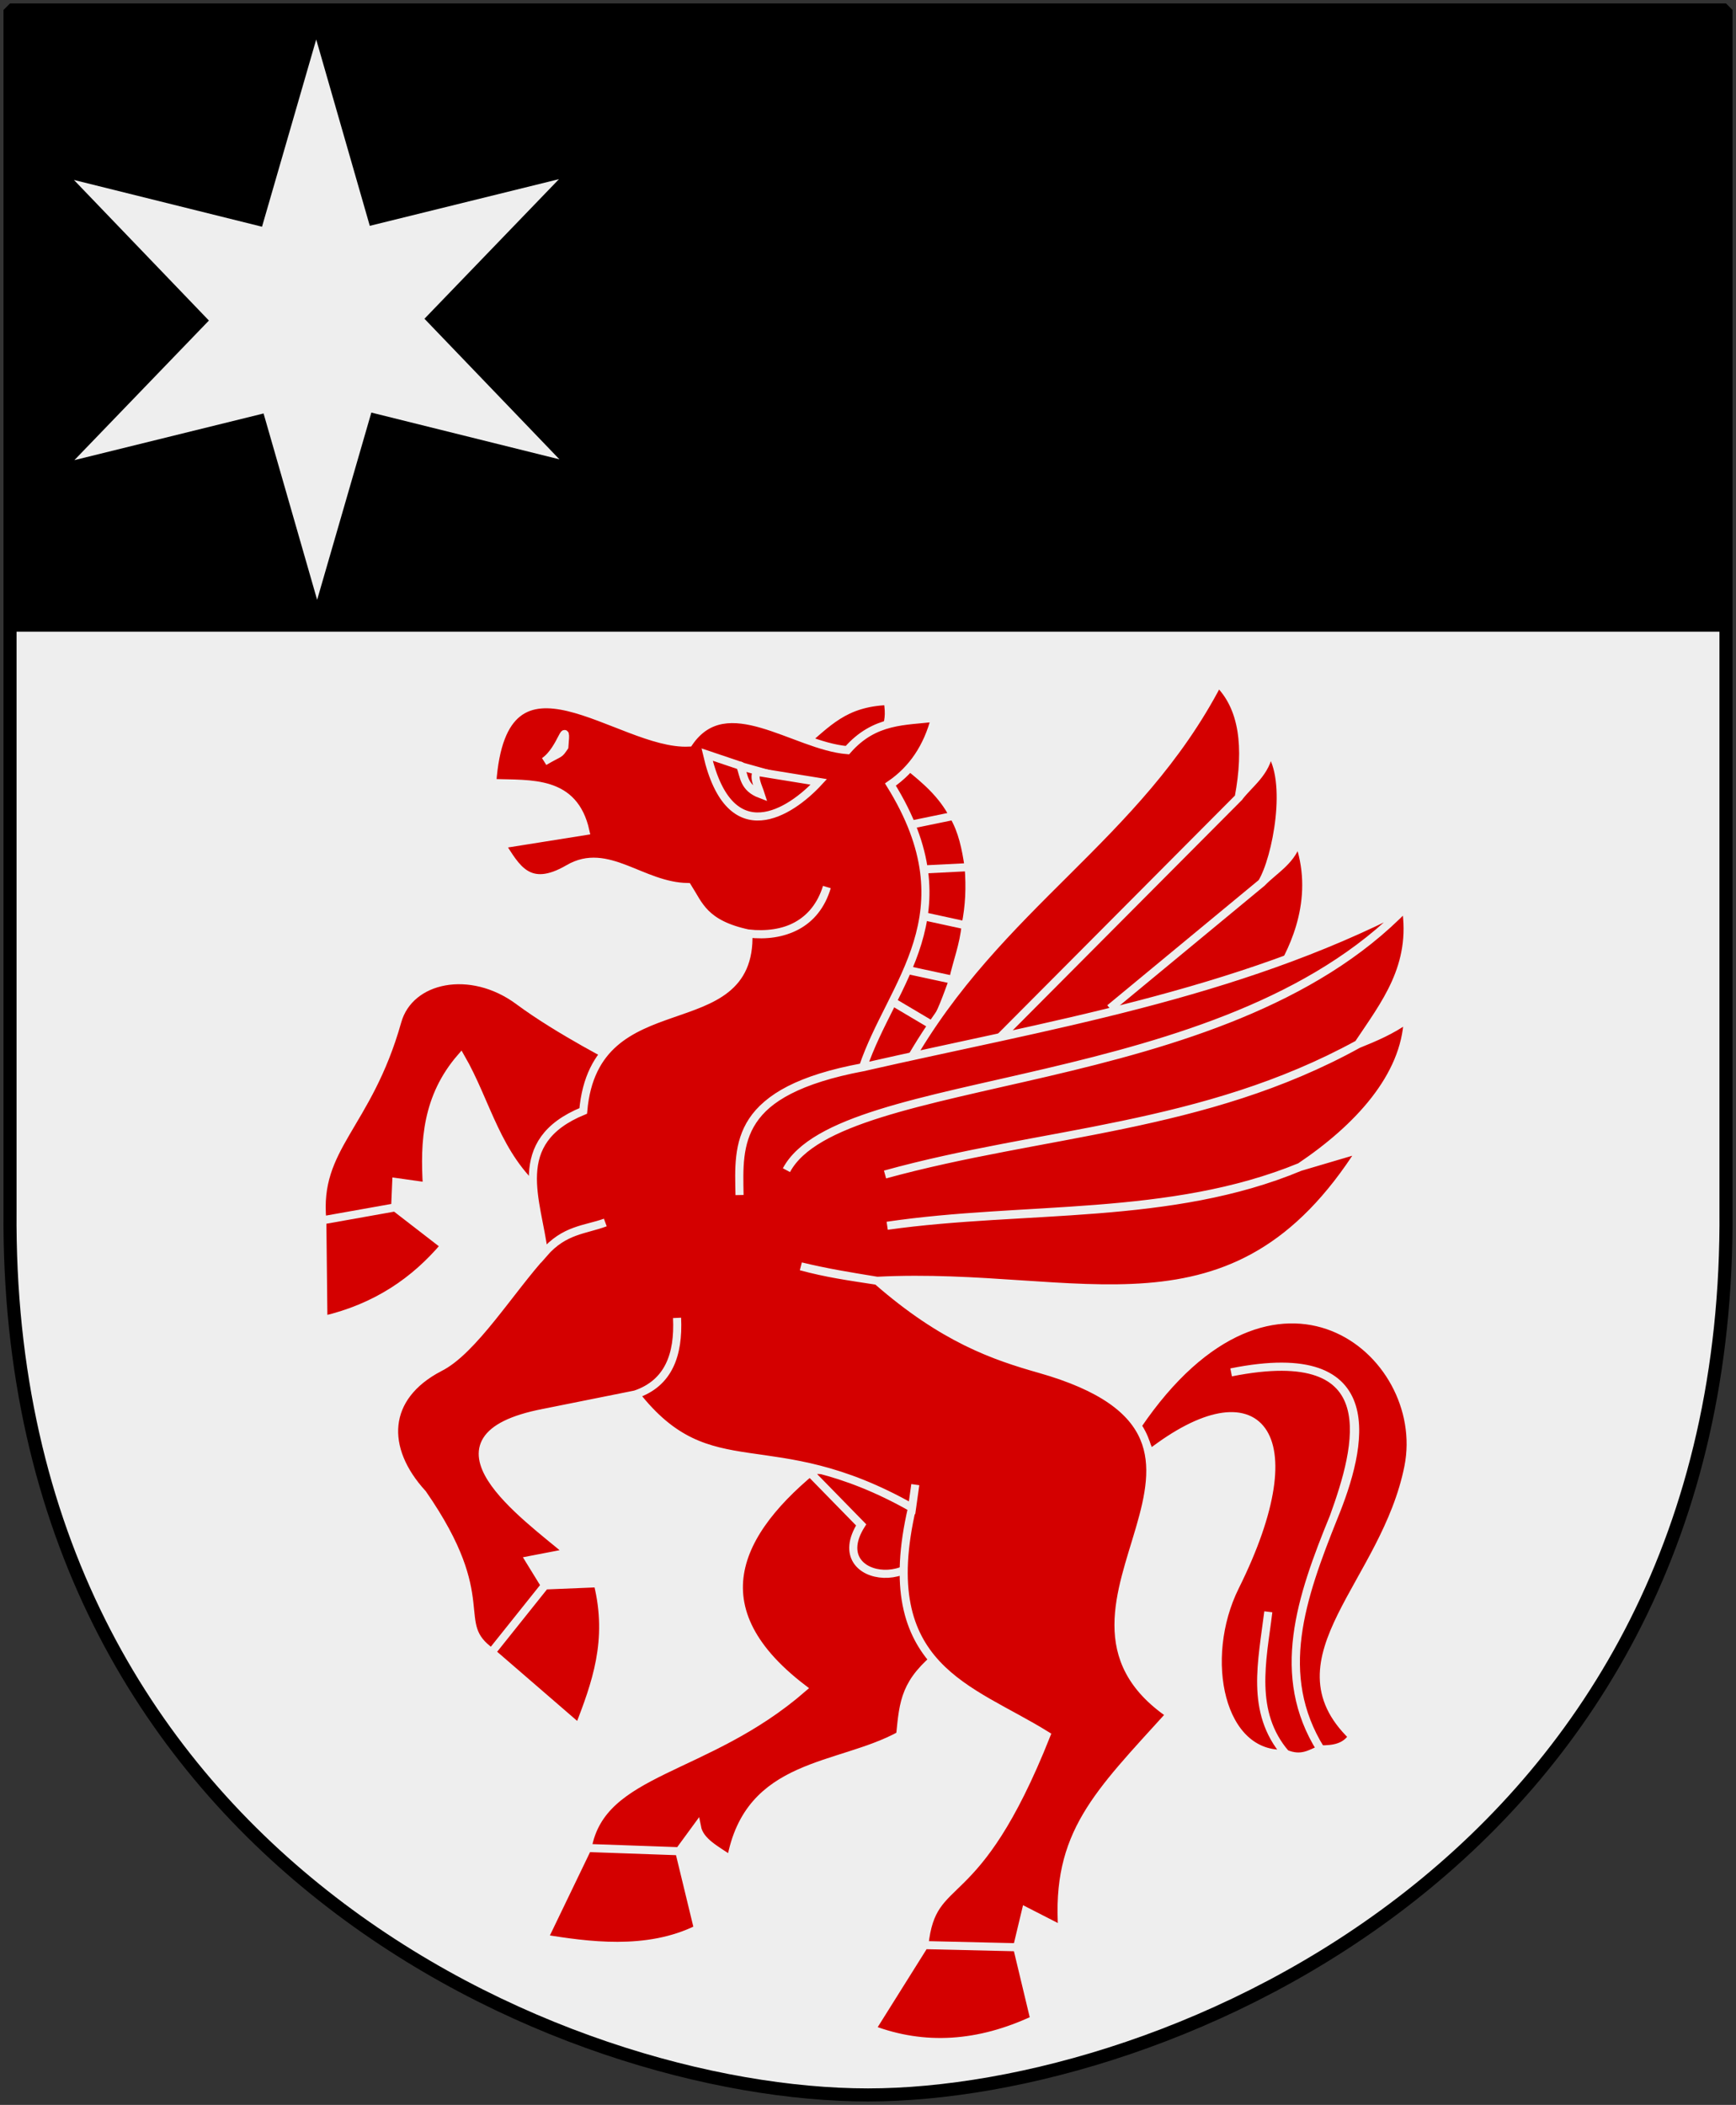
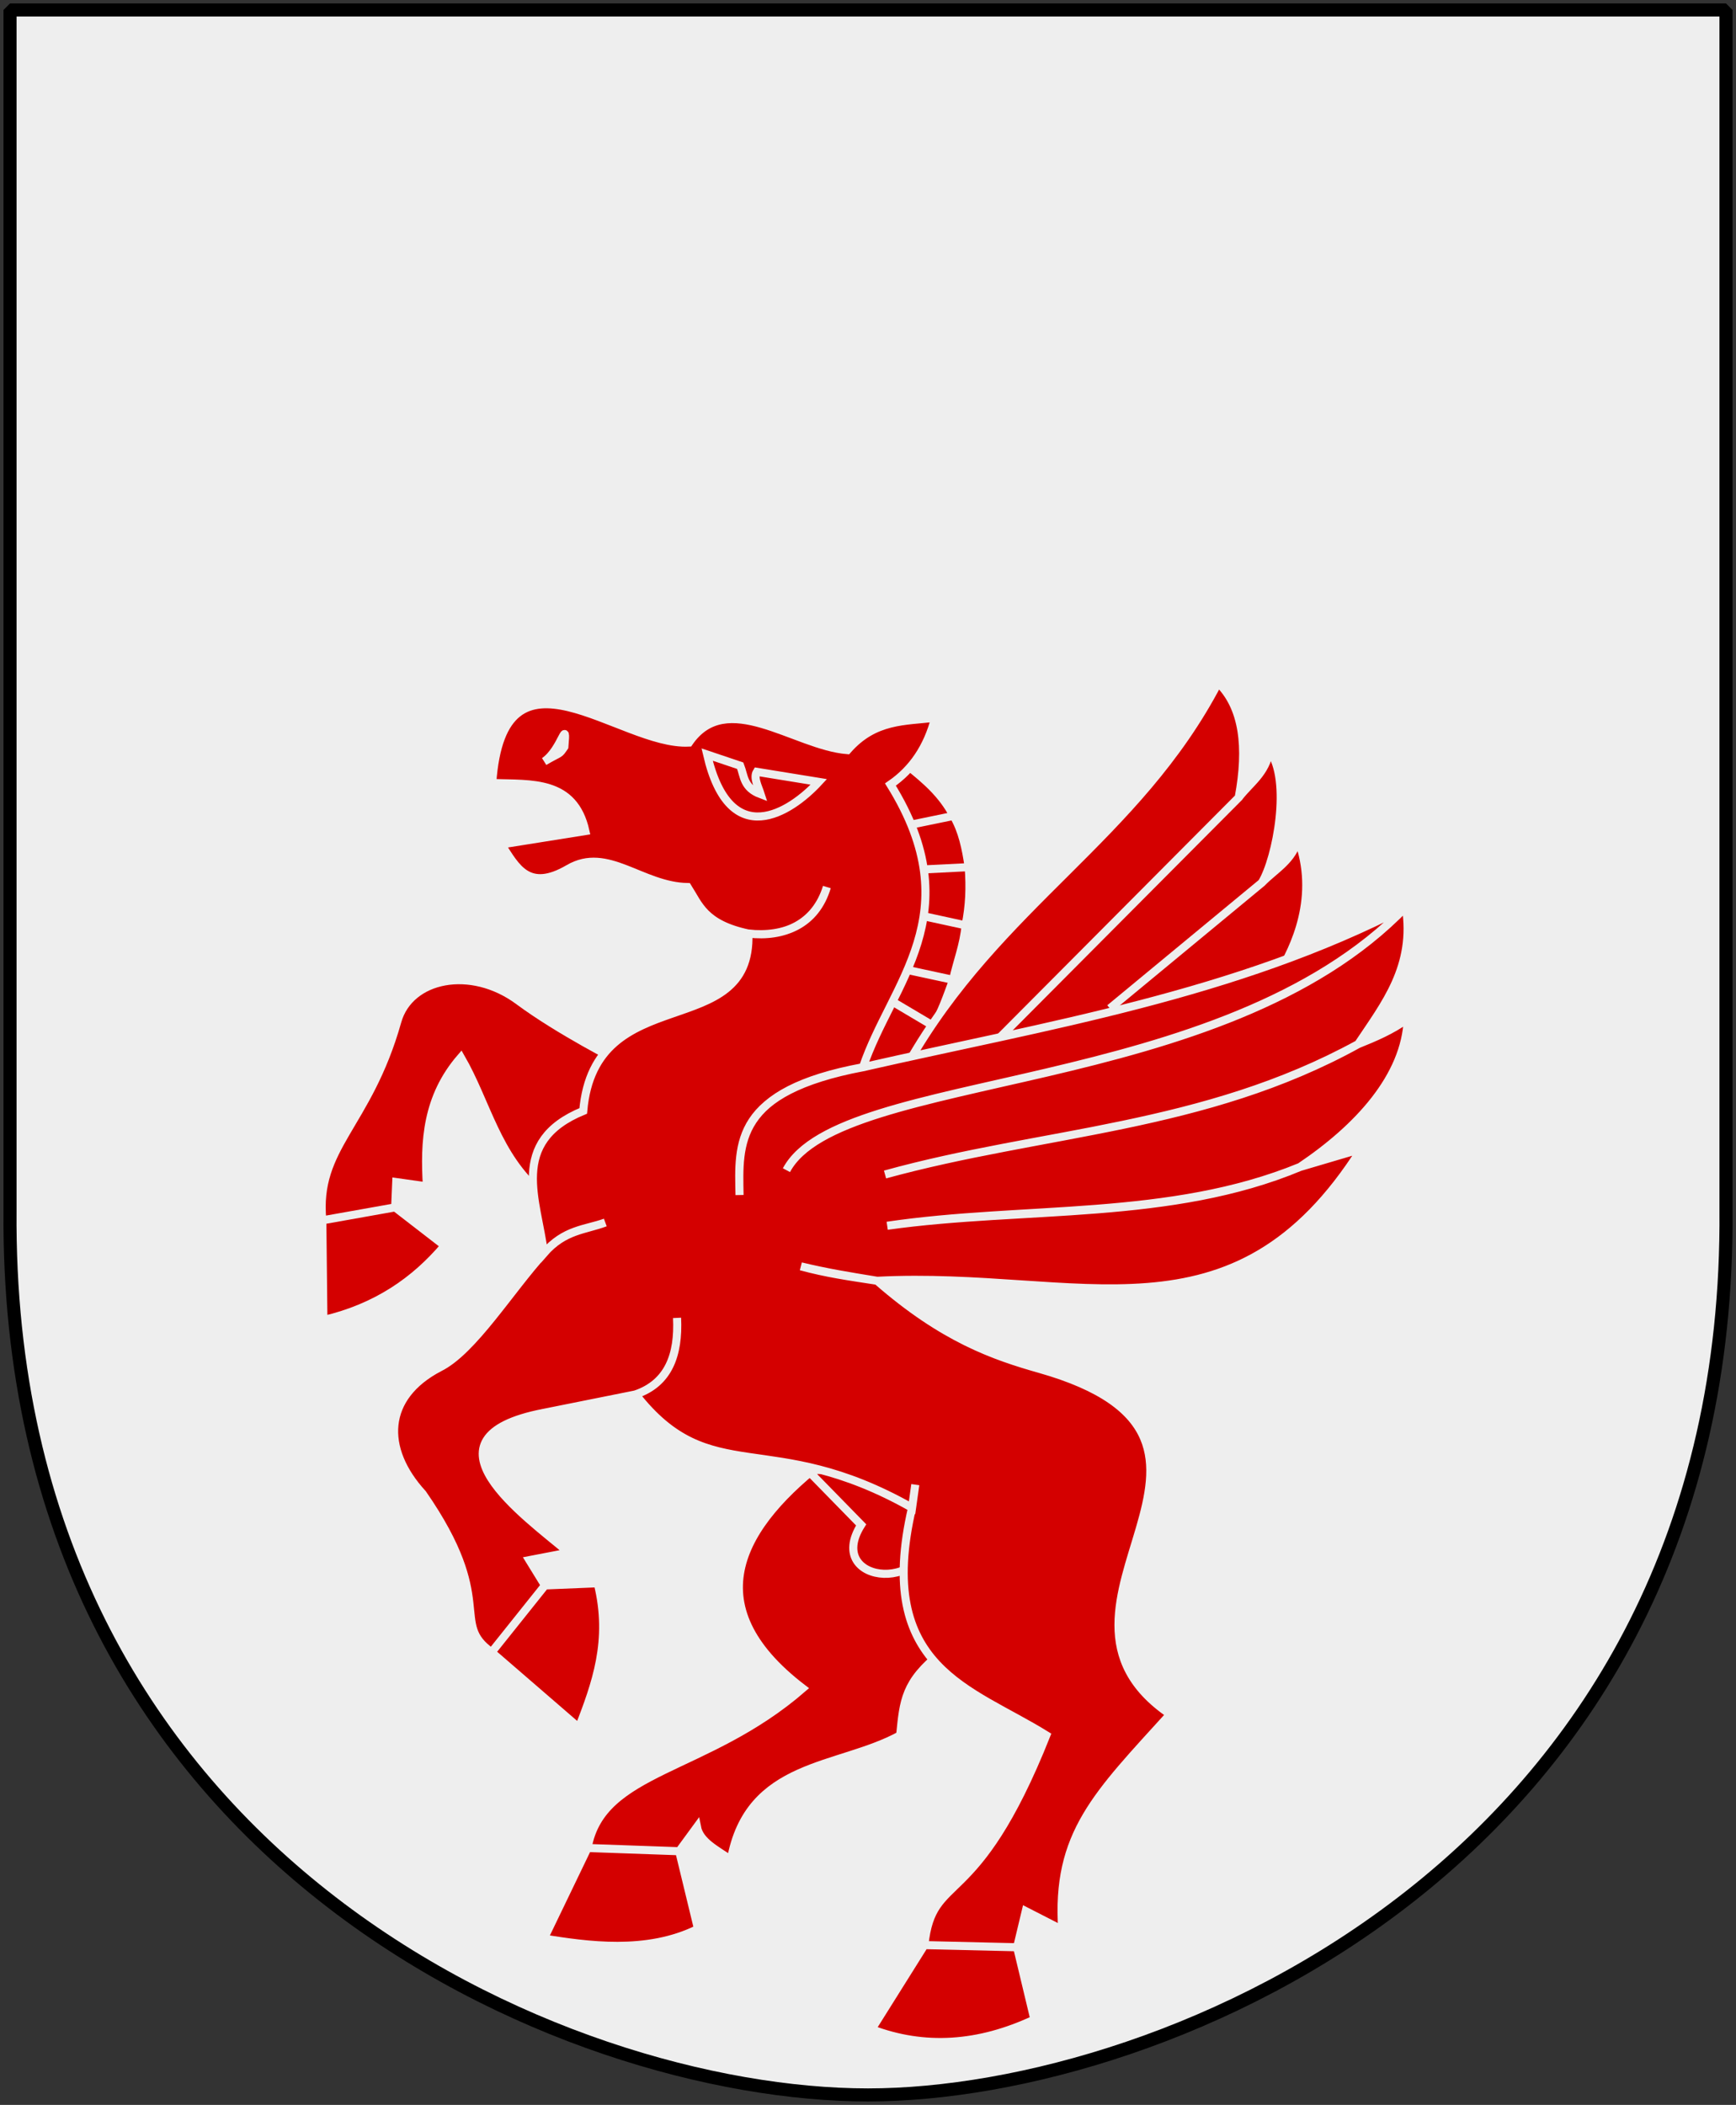
<svg xmlns="http://www.w3.org/2000/svg" id="svg4166" height="304.2" width="251" version="1.0">
  <rect width="100%" height="100%" fill="#333333" stroke="none" />
  <defs id="defs4168" />
  <path style="fill:#eeeeee;stroke:none" id="Shield" d="m 249.551,1.44 -248.101,0 0,173.497 C 0.682,268.657 81.739,302.756 125.5,302.756 c 42.994,0 124.818,-34.099 124.051,-127.82 l 0,-173.497 z" />
-   <path id="Chef" style="fill:#000000" d="m 1.444,1.098 0,90.194 248.5,0 0,-90.194 -124.25,0 -124.25,0 z" />
  <g id="Pegasus" style="fill:#d40000;stroke:#eeeeee;stroke-width:1px" transform="matrix(1.169,0,0,1.169,-675.366,-576.711)">
    <path id="path5489" d="m 654.198,624.471 c 0,0 -7.263,-3.655 -12.326,-7.406 -5.913,-4.381 -13.482,-2.853 -15,2.54 -3.655,12.986 -10.164,15.481 -9.278,24.599 l 9.011,-1.604 -9.011,1.604 0.134,12.326 c 6.541,-1.525 11.307,-4.825 15,-9.198 l -6.123,-4.733 0.134,-3.128 3.797,0.535 c -0.354,-5.582 -0.028,-11.059 4.198,-15.936 3.229,5.605 4.394,12.095 9.866,16.738 L 655,623 l 0,0 -0.802,1.471 z" />
-     <path id="path2828" d="m 718.396,669.604 c 16.974,-25.028 36.337,-9.187 33.537,5.035 C 749.088,689.087 734.99,698.327 745,708 c -0.879,1.398 -2.346,1.617 -3.93,1.604 -5.716,-9.129 -2.489,-18.705 1.627,-28.748 C 746.189,672.334 749.435,659.081 730,663 c 19.483,-3.874 15.809,9.257 12.696,17.856 -4.043,10.094 -7.339,19.522 -1.627,28.748 -1.266,0.533 -2.386,1.359 -4.332,0.535 -4.465,-5.203 -2.868,-11.458 -2.139,-17.54 -0.77,6.143 -2.234,12.425 2.139,17.54 -8.11,0.473 -10.665,-11.765 -6.244,-20.658 C 740.074,670.208 733.207,662.782 720,673 l -1.604,-3.396 z" />
-     <path id="path8150" d="m 687.204,583.905 c 0.43,-1.395 0.603,-2.15 0.323,-3.905 -5.41,0.22 -7.413,2.709 -10.771,5.527 4.75,1.907 6.421,1.193 10.448,-1.622 z" />
    <path id="path7263" d="m 687.005,590.727 c 9.466,12.384 2.212,24.075 -3.743,35.882 l 7.326,-2.005 2.579,-4.442 -5.226,-3.098 5.226,3.098 c 1.069,-1.803 1.6,-3.416 2.446,-5.691 l -6.201,-1.337 6.201,1.337 c 0.452,-2.151 1.339,-4.338 1.542,-6.738 l -6.139,-1.337 6.139,1.337 c 0.49,-2.398 0.577,-4.701 0.385,-7.193 l -6.39,0.321 6.39,-0.321 c -0.329,-2.309 -0.793,-4.527 -1.872,-6.337 l -5.455,1.123 5.455,-1.123 C 694.264,591.489 692.146,589.726 690,588 l -2.995,2.727 z" />
    <path id="path6376" d="m 735.749,613.936 c 2.211,-3.529 5.121,-9.866 2.514,-16.872 -0.656,2.633 -2.843,3.735 -4.465,5.401 L 715,618 733.797,602.465 c 1.828,-2.974 3.694,-12.757 0.936,-16.337 -0.428,2.772 -2.406,3.993 -3.797,5.802 L 700,623 730.936,591.931 c 1.169,-6.245 0.566,-11.159 -2.54,-14.198 C 718.359,596.997 701.194,605.148 690,624.872 c 16.296,-2.18 31.222,-6.278 45.749,-10.936 z" />
    <path id="path3715" d="m 694.144,697.679 c -4.504,3.566 -4.659,5.941 -5.08,10.187 -7.625,4.184 -18.747,3.224 -20.936,15.401 -1.697,-1.206 -3.837,-2.19 -4.198,-4.064 l -2.193,2.995 -11.337,-0.401 11.337,0.401 2.326,9.599 C 657.709,734.96 650.285,733.835 645,733 l 5.401,-11.203 c 1.734,-9.77 14.656,-9.366 26.604,-19.733 -13.637,-10.415 -7.635,-20.316 3.208,-28.529 13.2,1.791 13.541,12.494 13.931,24.144 z" />
    <path id="path4602" d="m 692.674,681.396 c 0.959,9.227 -13.172,7.963 -8.434,0.456 l -6.566,-6.713 c 5.656,-0.54 10.672,1.485 15,6.257 z" />
    <path id="path1939" d="m 722.458,705.269 c -19.543,-13.317 14.974,-33.872 -16.127,-42.692 -5.66,-1.605 -11.928,-3.752 -20.112,-10.9 -3.551,-0.578 -6.34,-1.036 -9.433,-1.786 3.188,0.86 5.764,1.223 9.433,1.786 25.059,-1.286 44.068,8.776 59.916,-16.323 l -7.605,2.246 c -16.135,6.626 -34.12,4.767 -51.069,7.273 17.032,-2.384 35.032,-0.577 51.069,-7.273 7.154,-4.807 13.03,-11.143 13.32,-18.322 -2.043,1.461 -4.085,2.311 -6.128,3.135 -19.169,10.492 -39.018,10.767 -58.529,16.123 19.459,-5.393 39.448,-5.586 58.529,-16.123 3.288,-4.936 7.065,-9.609 5.882,-16.952 C 728.907,629.086 681.625,625.528 675,638 c 6.655,-12.398 53.799,-8.992 76.604,-32.54 -21.109,10.925 -44.343,14.623 -67.139,19.813 -15.937,3.011 -15.403,9.387 -15.267,15.802 -0.112,-6.398 -0.59,-12.876 15.267,-15.802 3.511,-10.447 13.345,-18.918 3.396,-34.946 2.726,-1.873 4.591,-4.607 5.535,-8.262 -3.705,0.468 -7.489,0.156 -10.856,4.011 -6.592,-0.539 -14.922,-7.739 -19.599,-0.936 -8.596,0.442 -23.003,-13.769 -24.332,5 4.854,0.157 10.107,-0.406 11.524,5.936 l -10.401,1.658 c 1.818,2.801 3.31,5.921 8.316,2.995 4.827,-2.821 9.016,2.174 14.727,2.273 1.404,2.192 2.029,4.578 7.518,5.748 4.363,0.511 8.277,-1.123 9.706,-5.749 -1.38,4.626 -5.277,6.221 -9.706,5.749 0.462,13.601 -19.004,5.552 -20.428,21.925 -9.309,3.815 -5.64,11.09 -4.866,17.594 2.56,-2.966 5.09,-2.902 7.594,-3.797 -2.531,0.944 -5.062,0.899 -7.594,3.797 -4.121,4.496 -8.766,12.092 -12.941,14.144 -6.907,3.612 -7.19,10 -2.059,15.588 9.259,13.351 3.288,15.905 8.529,19.599 l 6.604,-8.262 -6.604,8.262 10.802,9.332 c 2.064,-5.368 4.093,-10.752 2.326,-17.861 l -6.524,0.267 -1.925,-3.128 4.866,-0.936 C 642.752,680.75 628.871,671.096 645,668 l 11.337,-2.273 c 4.084,-1.367 5.35,-4.878 5.134,-9.465 0.222,4.605 -1.085,8.063 -5.134,9.465 9.322,11.908 16.559,4.024 34.198,14.011 l 0.401,-2.861 -0.401,2.861 c -4.623,19.861 7.204,22.274 16.604,28.128 -8.858,22.263 -14.077,16.593 -15.08,25.936 l 11.471,0.267 -11.471,-0.267 -6.524,10.401 c 6.531,2.478 13.246,2.023 20.134,-1.203 l -2.139,-8.931 1.069,-4.465 4.511,2.307 c -0.809,-11.877 4.333,-16.706 13.348,-26.643 z" />
    <path id="path9041" d="m 647.533,585.666 c 0.336,-3.848 -0.3,0.329 -2.488,1.807 2.121,-1.235 1.774,-0.762 2.488,-1.807 z" />
-     <path id="path10815" d="m 669.188,587.969 c -0.791,2.186 0.768,3.191 2.69,3.654 0.332,-2.08 0.102,-1.392 0.608,-2.688 l -3.032,-0.847 c -2.466,0.698 -0.139,-0.063 -0.172,-0.088 l -0.094,-0.031 z" />
    <path id="path9928" d="M 665.189,586.622 669.284,588 c 0.5,1.274 0.385,2.723 2.527,3.527 -0.312,-0.975 -0.916,-2.048 -0.473,-2.771 L 679,590 c -3.491,3.787 -11.004,8.71 -13.811,-3.378 z" />
  </g>
  <path style="fill:#eeeeee" id="6-pt-star-sharp" d="M 10.688,26.007 37.884,32.765 45.72,5.705 53.466,32.636 80.819,25.892 61.369,46.066 80.886,66.383 53.69,59.625 45.853,86.685 38.108,59.754 10.754,66.498 30.205,46.324 10.688,26.007 Z" />
  <path style="fill:none;stroke:#000000;stroke-width:1.888;stroke-linejoin:bevel" id="Frame" d="m 249.551,1.44 -248.101,0 0,173.497 c -0.767,93.721 80.289,127.82 124.051,127.82 42.994,0 124.818,-34.099 124.051,-127.82 l 0,-173.497 z" />
</svg>